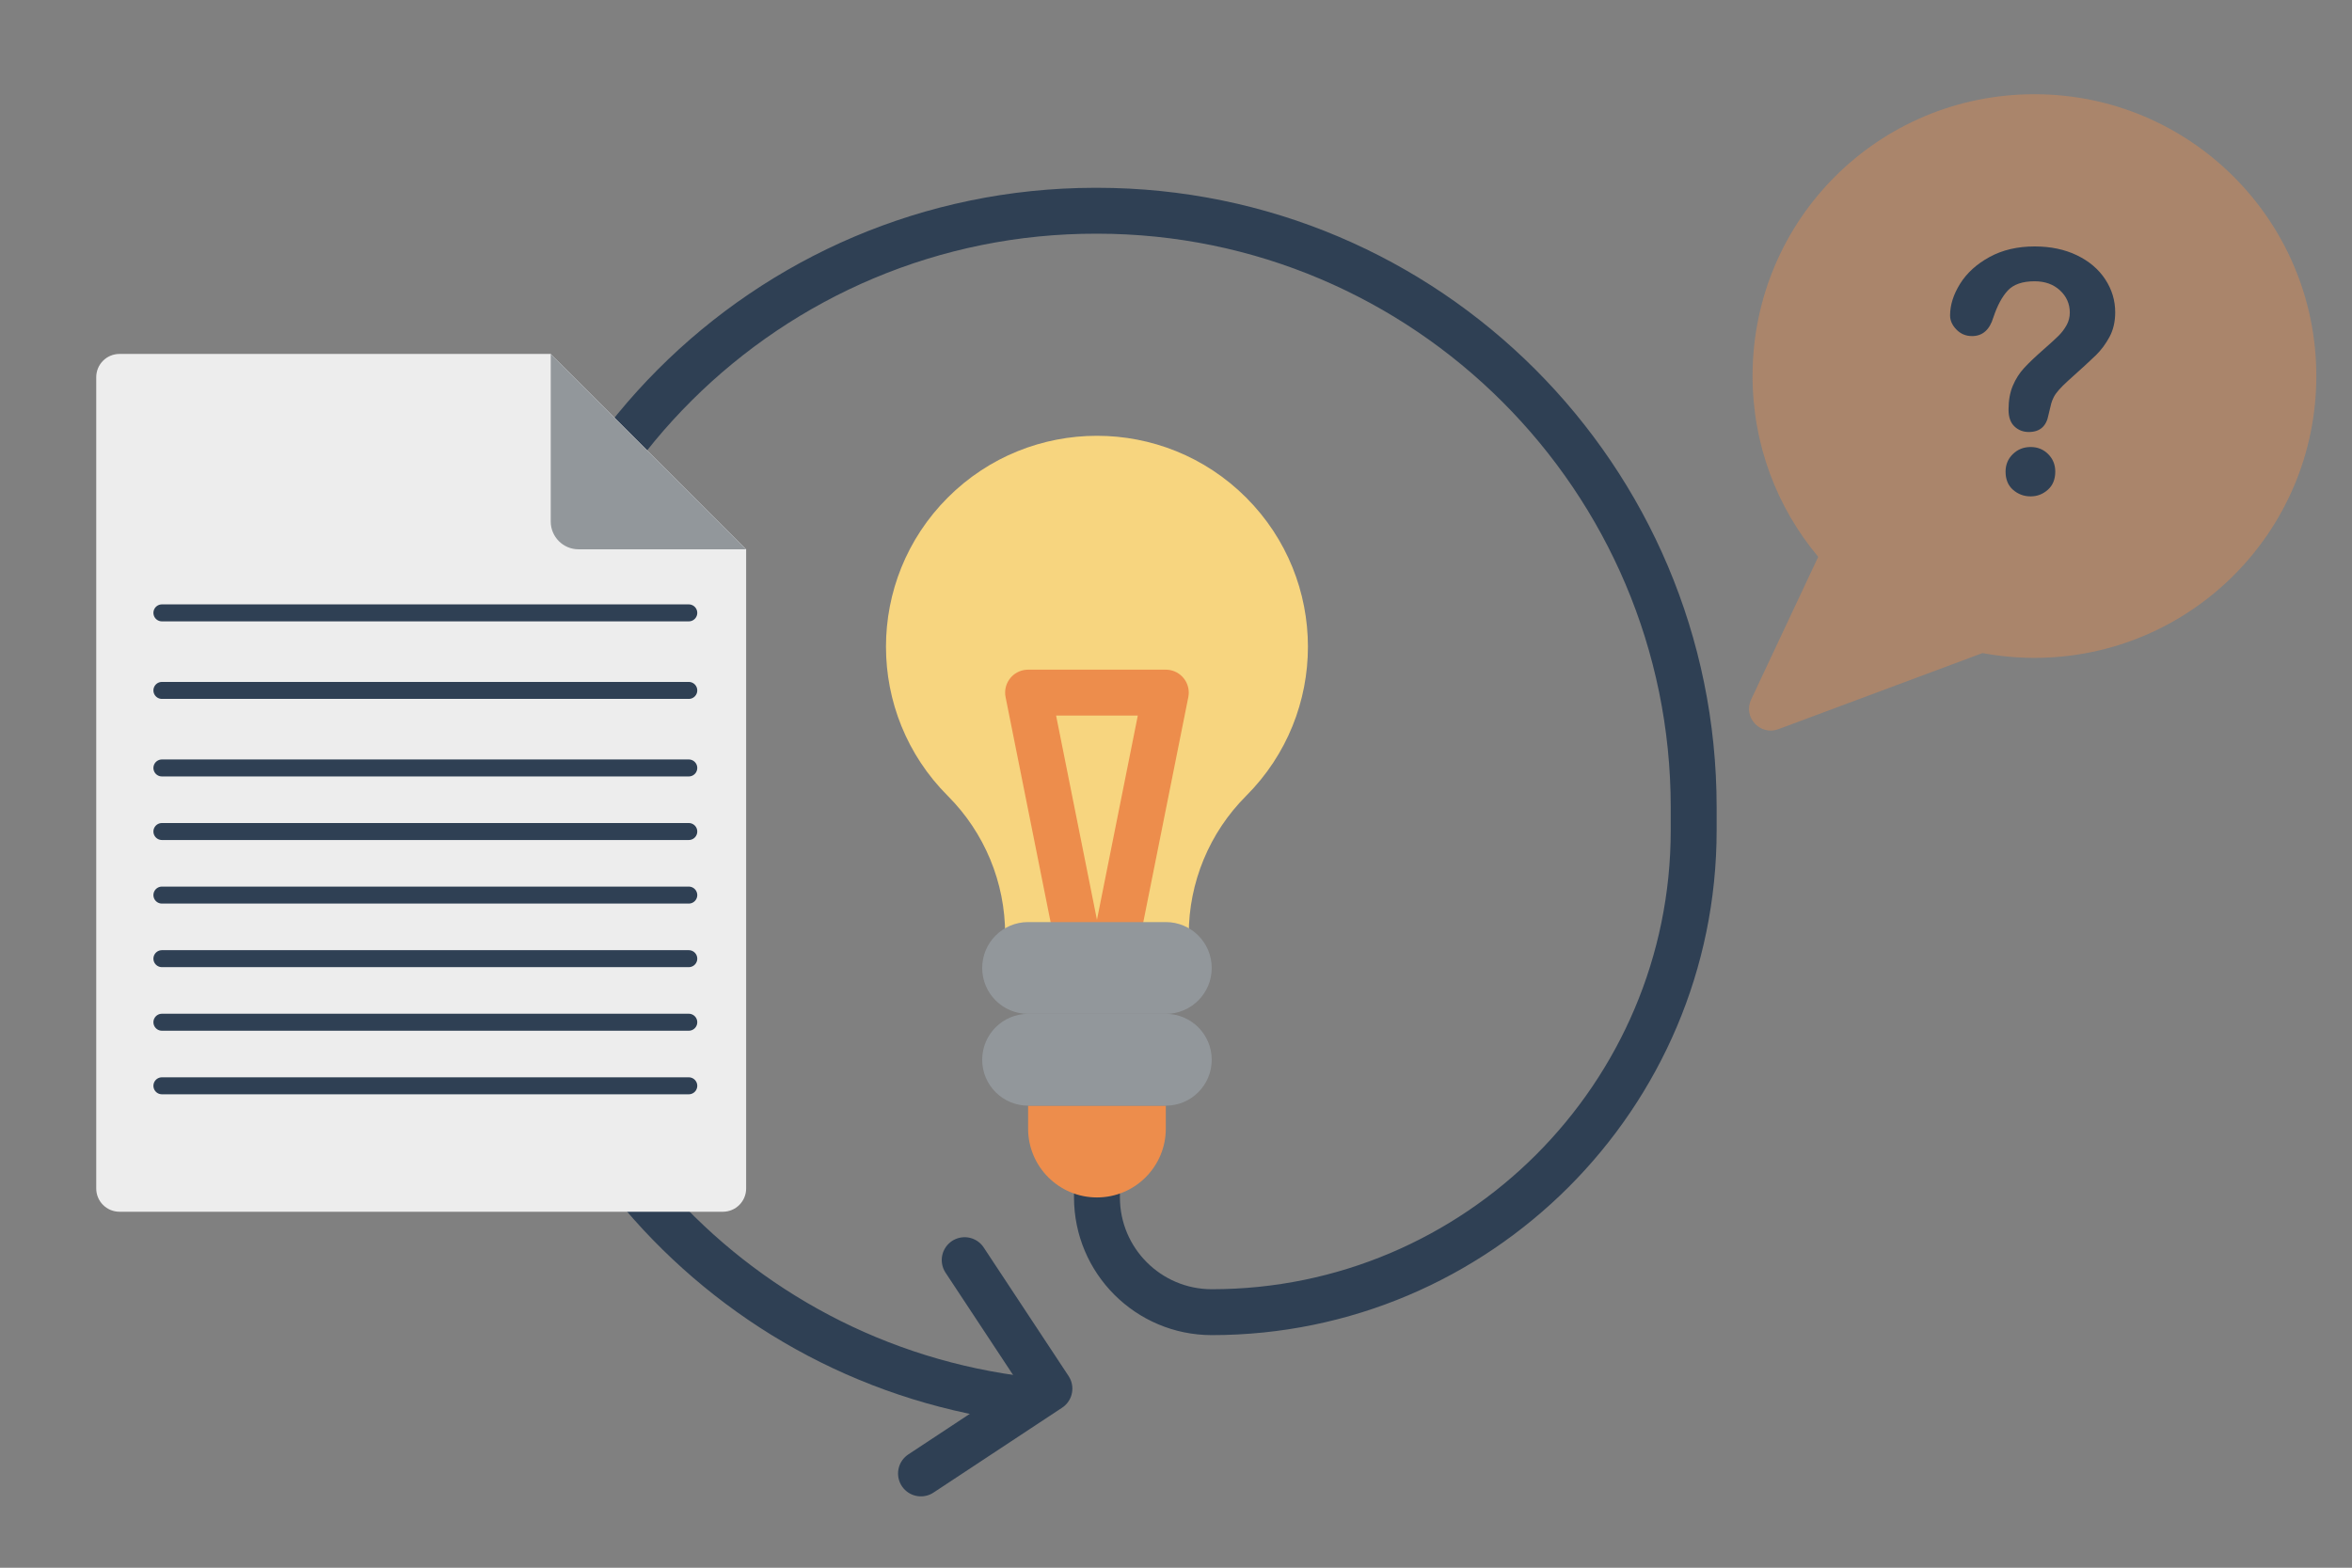
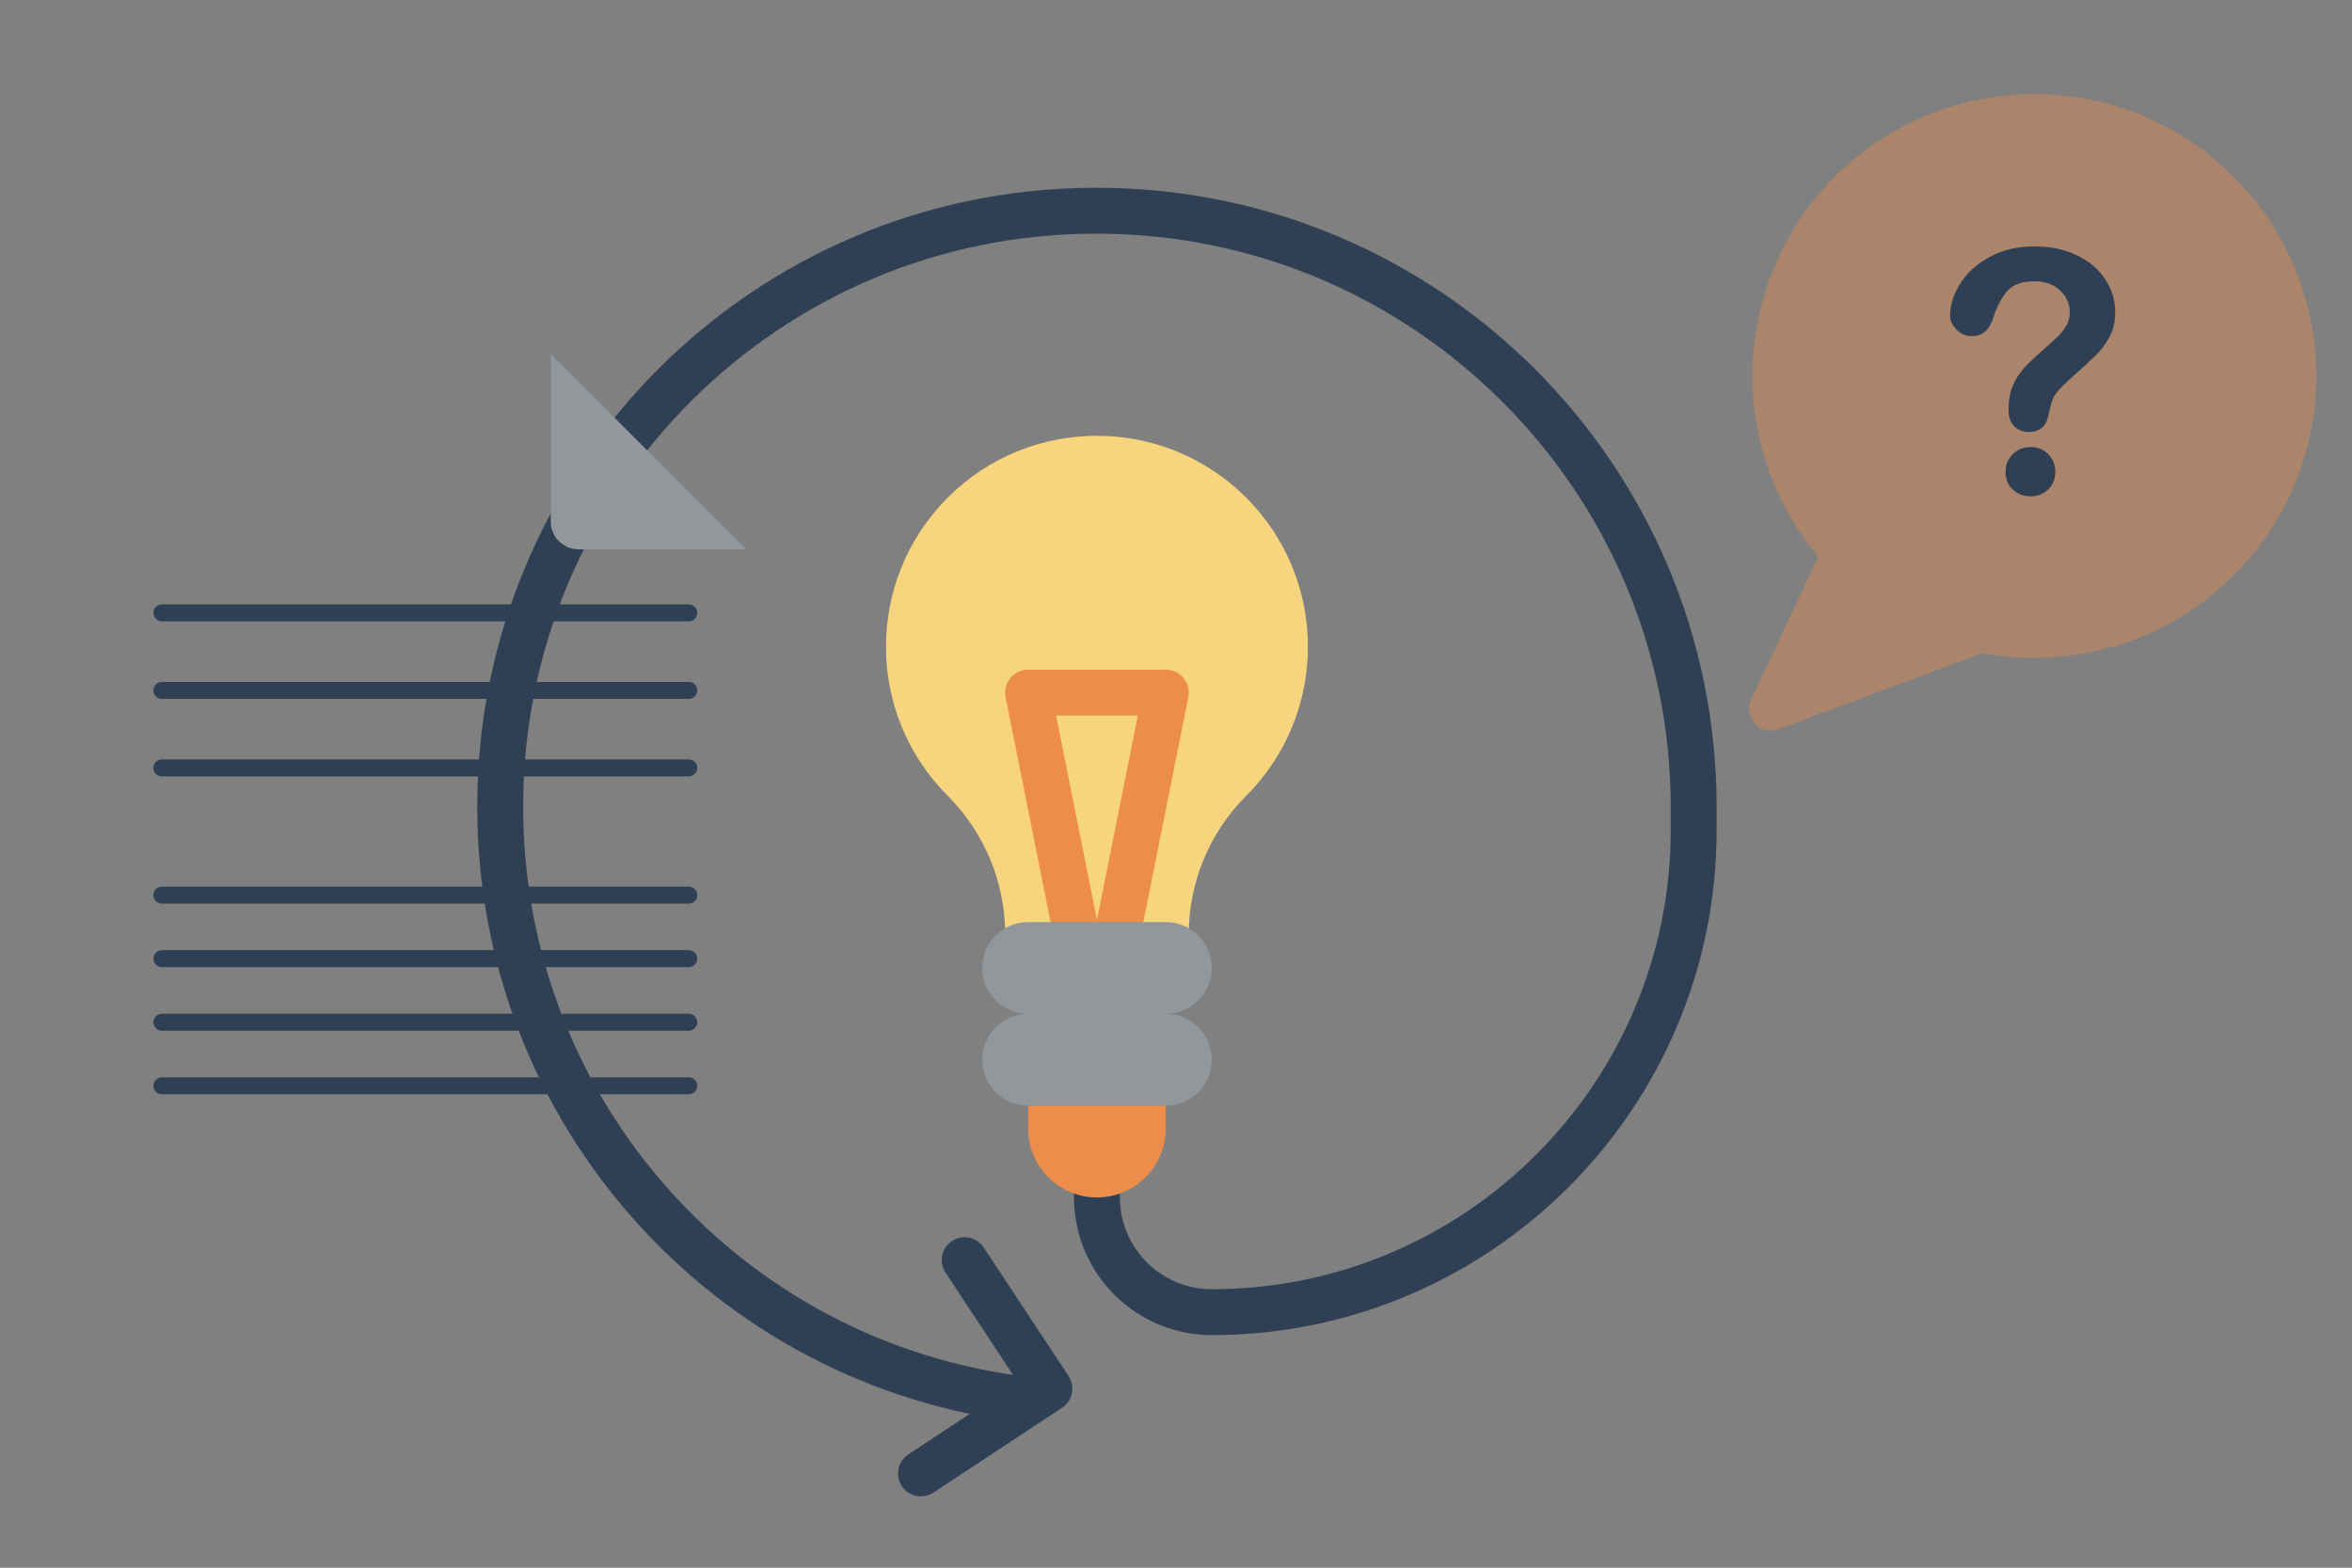
<svg xmlns="http://www.w3.org/2000/svg" id="Ebene_1" version="1.1" viewBox="0 0 1799.955 1200">
  <rect x="0" y="0" width="1799.955" height="1200" fill="#808080" stroke="none" />
  <path d="M1556.93,72.124c-119.364-0-215.576,96.093-215.718,215.456-.062,52.772,18.834,101.123,50.243,138.641l-51.353,109.269c-6.338,13.486,6.897,27.859,20.859,22.652l156.214-58.254c12.886,2.401,26.171,3.67,39.754,3.67,119.137,0,215.717-96.58,215.717-215.717,0-119.137-96.579-215.717-215.717-215.717Z" style="fill: #ed8d4c; isolation: isolate; opacity: .39;" />
  <g id="Flat">
    <path d="M784.787,1089.091c-239.175-27.476-419.537-230.01-419.538-471.109-.513-261.401,210.98-473.725,472.381-474.237.618-.001,1.236-.001,1.854-0h.084c261.88.046,474.152,212.355,474.152,474.235v17.564c0,213.07-173.344,386.414-386.414,386.414-58.175-.066-105.319-47.21-105.386-105.386v-35.129h35.129v35.129c.044,38.784,31.473,70.213,70.257,70.257,193.699,0,351.285-157.585,351.285-351.285v-17.564c0-242.083-196.947-439.066-439.029-439.107h-.077c-242-.512-438.594,195.252-439.107,437.252-.001.619-.001,1.238 0,1.857.001,223.241,166.985,410.773,388.419,436.212l-4.009,34.897Z" style="fill: #2f4054;" />
    <path d="M769.228,723.365v-8.158c0-39.761-15.795-77.894-43.911-106.01-63.053-63.053-63.053-165.282-0-228.335 0-0.0 0-0.0 0-0,63.053-63.053,165.282-63.053,228.335-0.0 0.0 0.0 0.0 0.0 0.0 0l0.0 0c63.053,63.053,63.053,165.282 0,228.335,0,0-0.0 0-0.0 0h-0c-28.116,28.115-43.911,66.248-43.911,106.01v8.158h-140.514Z" style="fill: #f7d57f;" />
    <path d="M869.966,730.78l-34.447-6.891.53-2.646-27.839,5.568-38.642-193.207c-1.903-9.512,4.266-18.766,13.778-20.669,1.134-.227,2.289-.341,3.445-.341h105.386c9.701-0,17.565,7.864,17.565,17.564,0,1.157-.114,2.311-.341,3.445l-39.435,197.176ZM808.217,547.723l31.268,156.34,31.268-156.34-62.536 0Z" style="fill: #ed8d4c;" />
    <path d="M786.792,846.315h105.386v17.564c0,29.101-23.591,52.693-52.693,52.693-29.101,0-52.693-23.591-52.693-52.693h0v-17.564h0Z" style="fill: #ed8d4c;" />
    <path d="M927.306,740.93c.026,19.375-15.659,35.102-35.033,35.129-.032 0-.063 0-.095,0h-105.386c-19.401,0-35.129-15.728-35.129-35.129s15.728-35.129,35.129-35.129h105.386c19.384-.017,35.111,15.682,35.129,35.066v.063Z" style="fill: #92979b;" />
    <path d="M927.306,811.187c.026,19.375-15.659,35.102-35.033,35.129-.032 0-.063 0-.095,0h-105.386c-19.401,0-35.129-15.728-35.129-35.129s15.728-35.129,35.129-35.129h105.386c19.384-.017,35.111,15.682,35.129,35.066v.063Z" style="fill: #92979b;" />
  </g>
  <polyline points="738.21 964.507 803.17 1062.916 704.762 1127.876" style="fill: none; stroke: #2f4054; stroke-linecap: round; stroke-linejoin: round; stroke-width: 35px;" />
  <path d="M1492.377,241.453c0-8.002,2.569-16.111,7.709-24.325,5.137-8.213,12.636-15.015,22.491-20.407,9.858-5.39,21.356-8.087,34.498-8.087,12.213,0,22.998,2.255,32.349,6.76,9.351,4.508,16.574,10.637,21.672,18.386,5.095,7.751,7.645,16.175,7.645,25.273,0,7.161-1.454,13.438-4.359,18.828-2.907,5.392-6.361,10.046-10.362,13.964-4.003,3.917-11.184,10.51-21.545,19.776-2.865,2.612-5.162,4.909-6.888,6.887-1.727,1.981-3.013,3.791-3.854,5.434-.843,1.642-1.497,3.285-1.959,4.928-.464,1.643-1.159,4.529-2.085,8.656-1.601,8.762-6.614,13.142-15.037,13.142-4.381,0-8.068-1.431-11.057-4.296-2.992-2.863-4.486-7.118-4.486-12.763,0-7.076,1.093-13.205,3.285-18.386,2.189-5.18,5.096-9.729,8.72-13.647,3.621-3.917,8.508-8.57,14.658-13.963,5.39-4.717,9.287-8.277,11.688-10.677,2.4-2.402,4.422-5.075,6.065-8.024,1.642-2.948,2.464-6.149,2.464-9.604,0-6.739-2.508-12.425-7.519-17.059-5.014-4.632-11.48-6.95-19.397-6.95-9.268,0-16.092,2.337-20.471,7.014-4.381,4.675-8.087,11.562-11.12,20.66-2.865,9.521-8.298,14.279-16.3,14.279-4.719,0-8.7-1.662-11.942-4.992-3.244-3.327-4.865-6.928-4.865-10.804ZM1554.043,379.948c-5.14,0-9.626-1.664-13.457-4.991-3.834-3.327-5.75-7.981-5.75-13.964,0-5.307,1.852-9.771,5.56-13.395,3.706-3.621,8.255-5.434,13.647-5.434,5.307,0,9.771,1.812,13.395,5.434,3.621,3.623,5.434,8.087,5.434,13.395,0,5.898-1.896,10.531-5.687,13.9s-8.172,5.055-13.142,5.055Z" style="fill: #2f4054;" />
-   <path d="M421.468,270.915H91.45c-9.831,0-17.8,7.97-17.8,17.8v621.001c0,9.831,7.97,17.8,17.8,17.8h461.763c9.831,0,17.8-7.97,17.8-17.8v-489.256l-149.545-149.545Z" style="fill: #ededed;" />
  <path d="M421.468,270.915l149.545,149.545h-128.255c-11.758,0-21.29-9.532-21.29-21.29v-128.255Z" style="fill: #92979b;" />
  <line x1="123.908" y1="469.119" x2="527.107" y2="469.119" style="fill: none; stroke: #2f4054; stroke-linecap: round; stroke-linejoin: round; stroke-width: 13px;" />
  <line x1="123.908" y1="528.469" x2="527.107" y2="528.469" style="fill: none; stroke: #2f4054; stroke-linecap: round; stroke-linejoin: round; stroke-width: 13px;" />
  <line x1="123.908" y1="587.818" x2="527.107" y2="587.818" style="fill: none; stroke: #2f4054; stroke-linecap: round; stroke-linejoin: round; stroke-width: 13px;" />
-   <line x1="123.908" y1="636.478" x2="527.107" y2="636.478" style="fill: none; stroke: #2f4054; stroke-linecap: round; stroke-linejoin: round; stroke-width: 13px;" />
  <line x1="123.908" y1="685.137" x2="527.107" y2="685.137" style="fill: none; stroke: #2f4054; stroke-linecap: round; stroke-linejoin: round; stroke-width: 13px;" />
  <line x1="123.908" y1="733.797" x2="527.107" y2="733.797" style="fill: none; stroke: #2f4054; stroke-linecap: round; stroke-linejoin: round; stroke-width: 13px;" />
  <line x1="123.908" y1="782.456" x2="527.107" y2="782.456" style="fill: none; stroke: #2f4054; stroke-linecap: round; stroke-linejoin: round; stroke-width: 13px;" />
  <line x1="123.908" y1="831.115" x2="527.107" y2="831.115" style="fill: none; stroke: #2f4054; stroke-linecap: round; stroke-linejoin: round; stroke-width: 13px;" />
</svg>